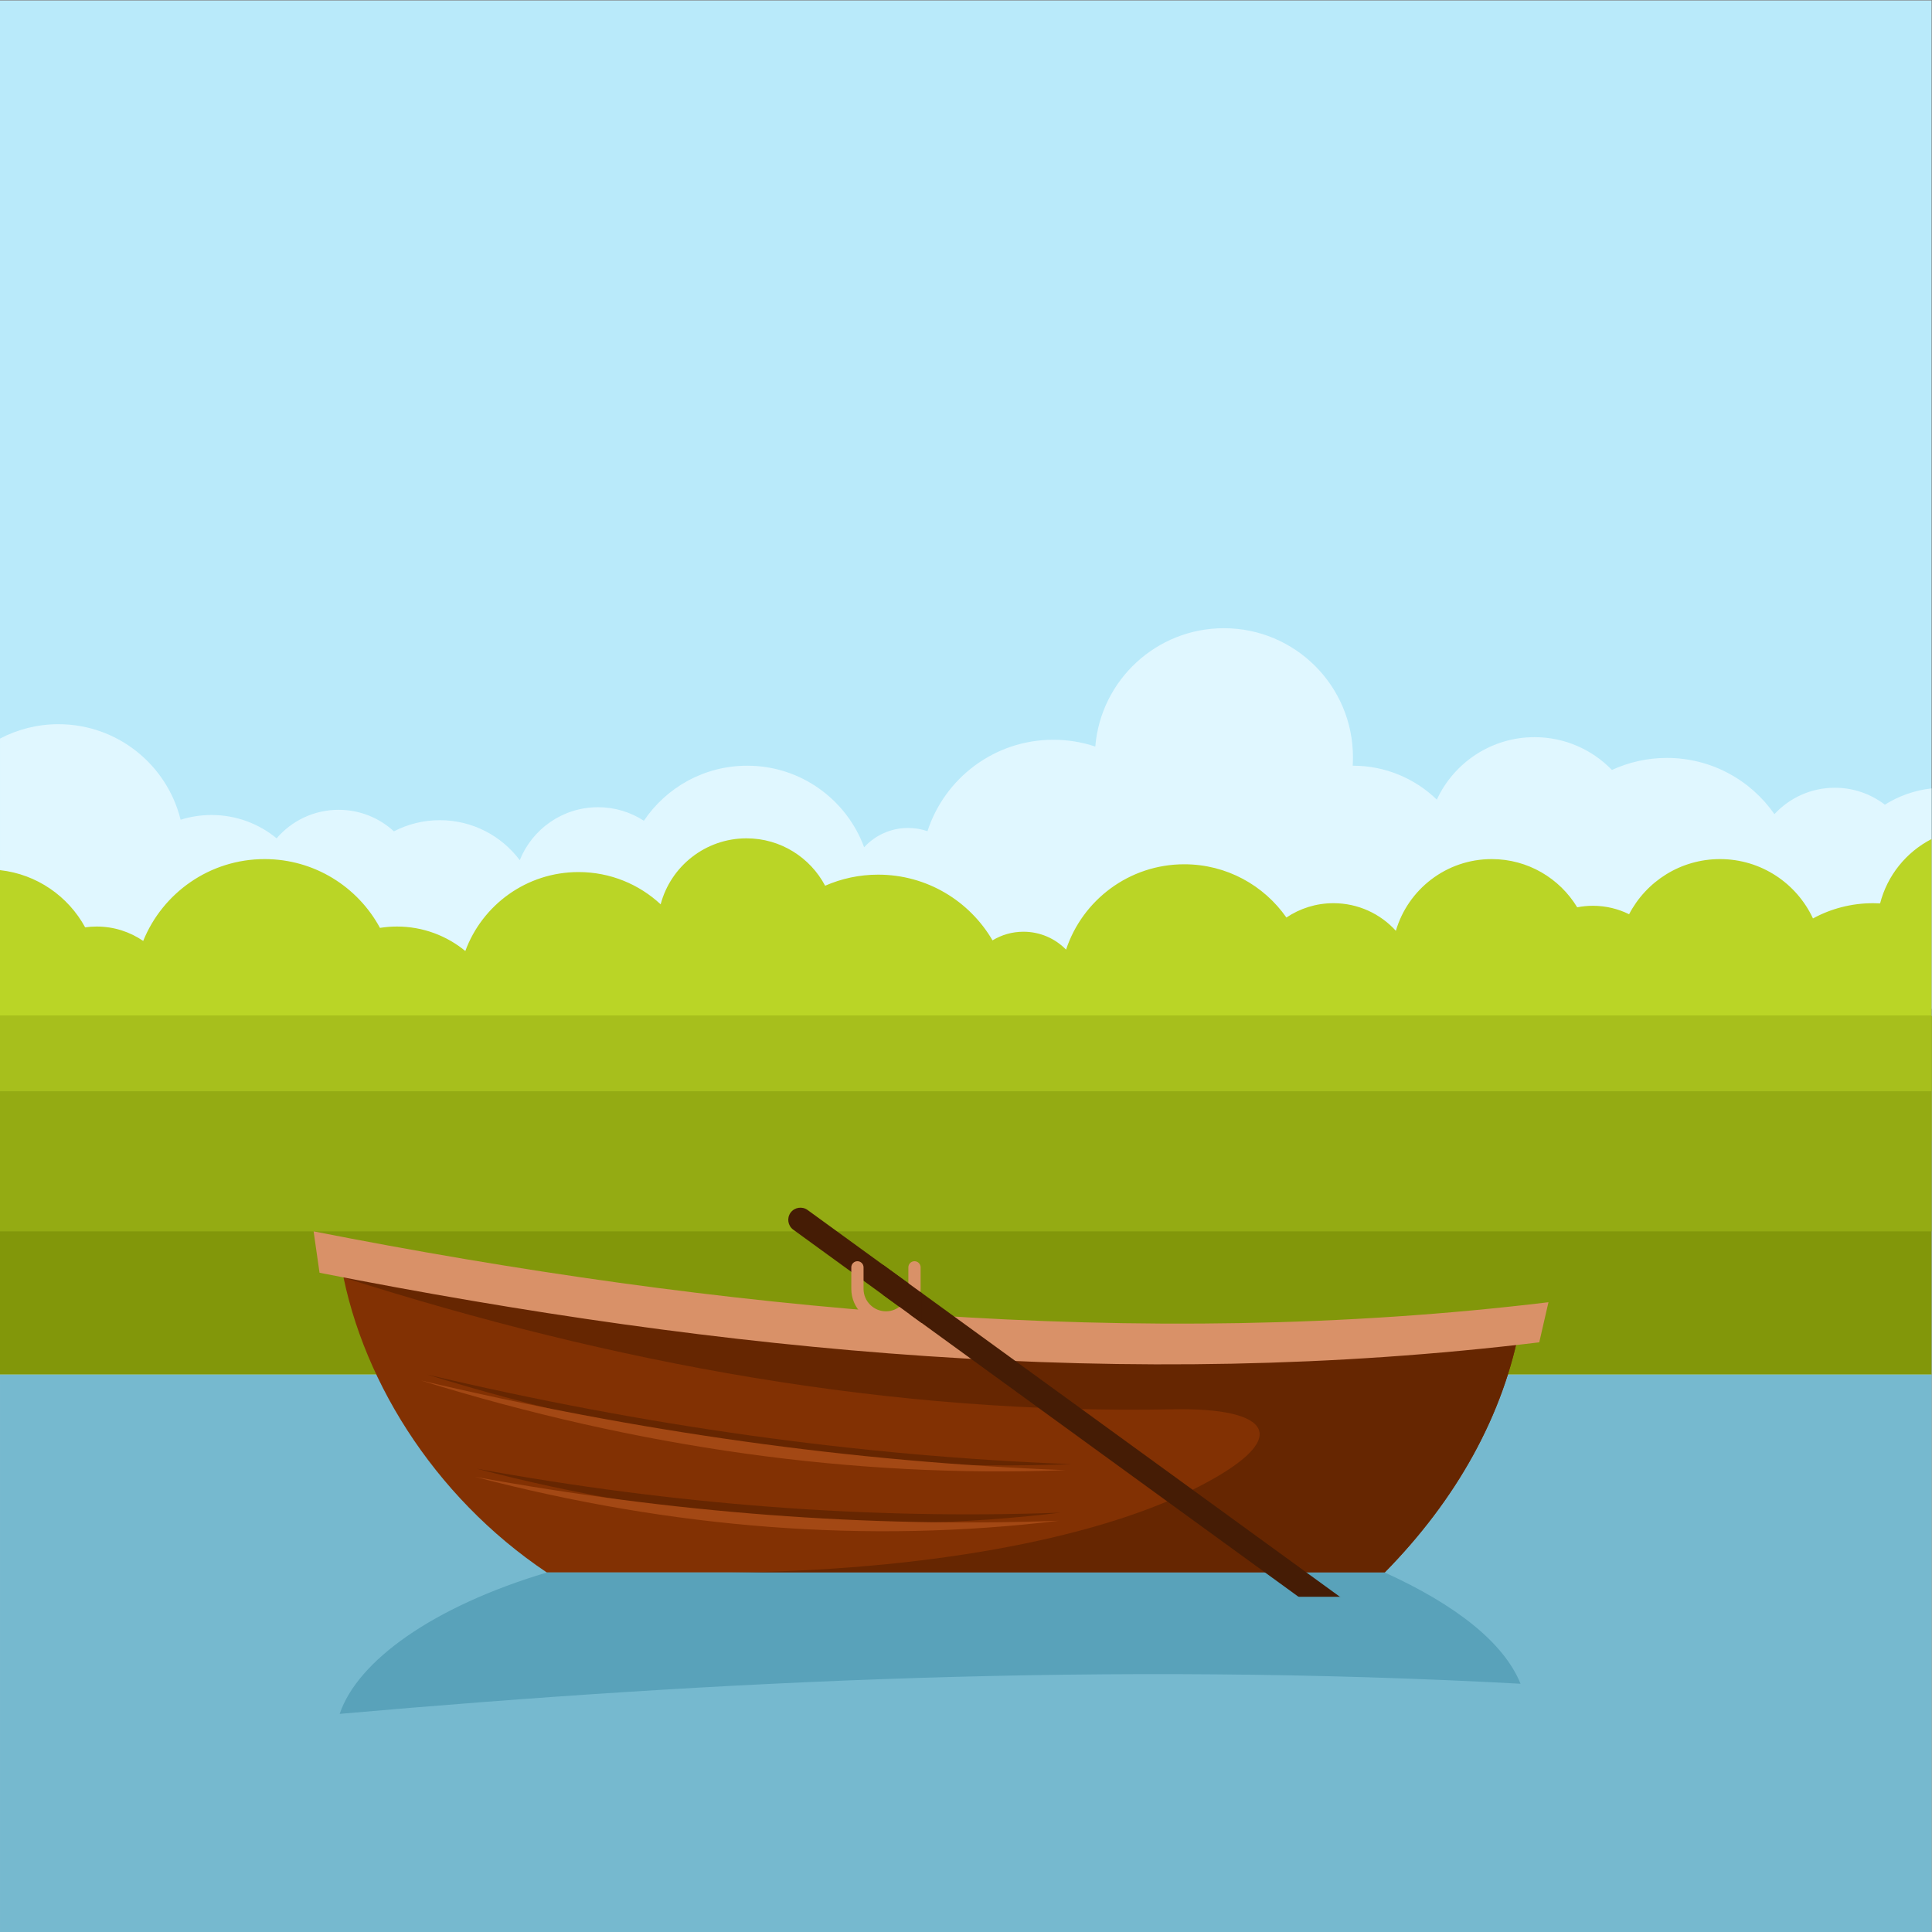
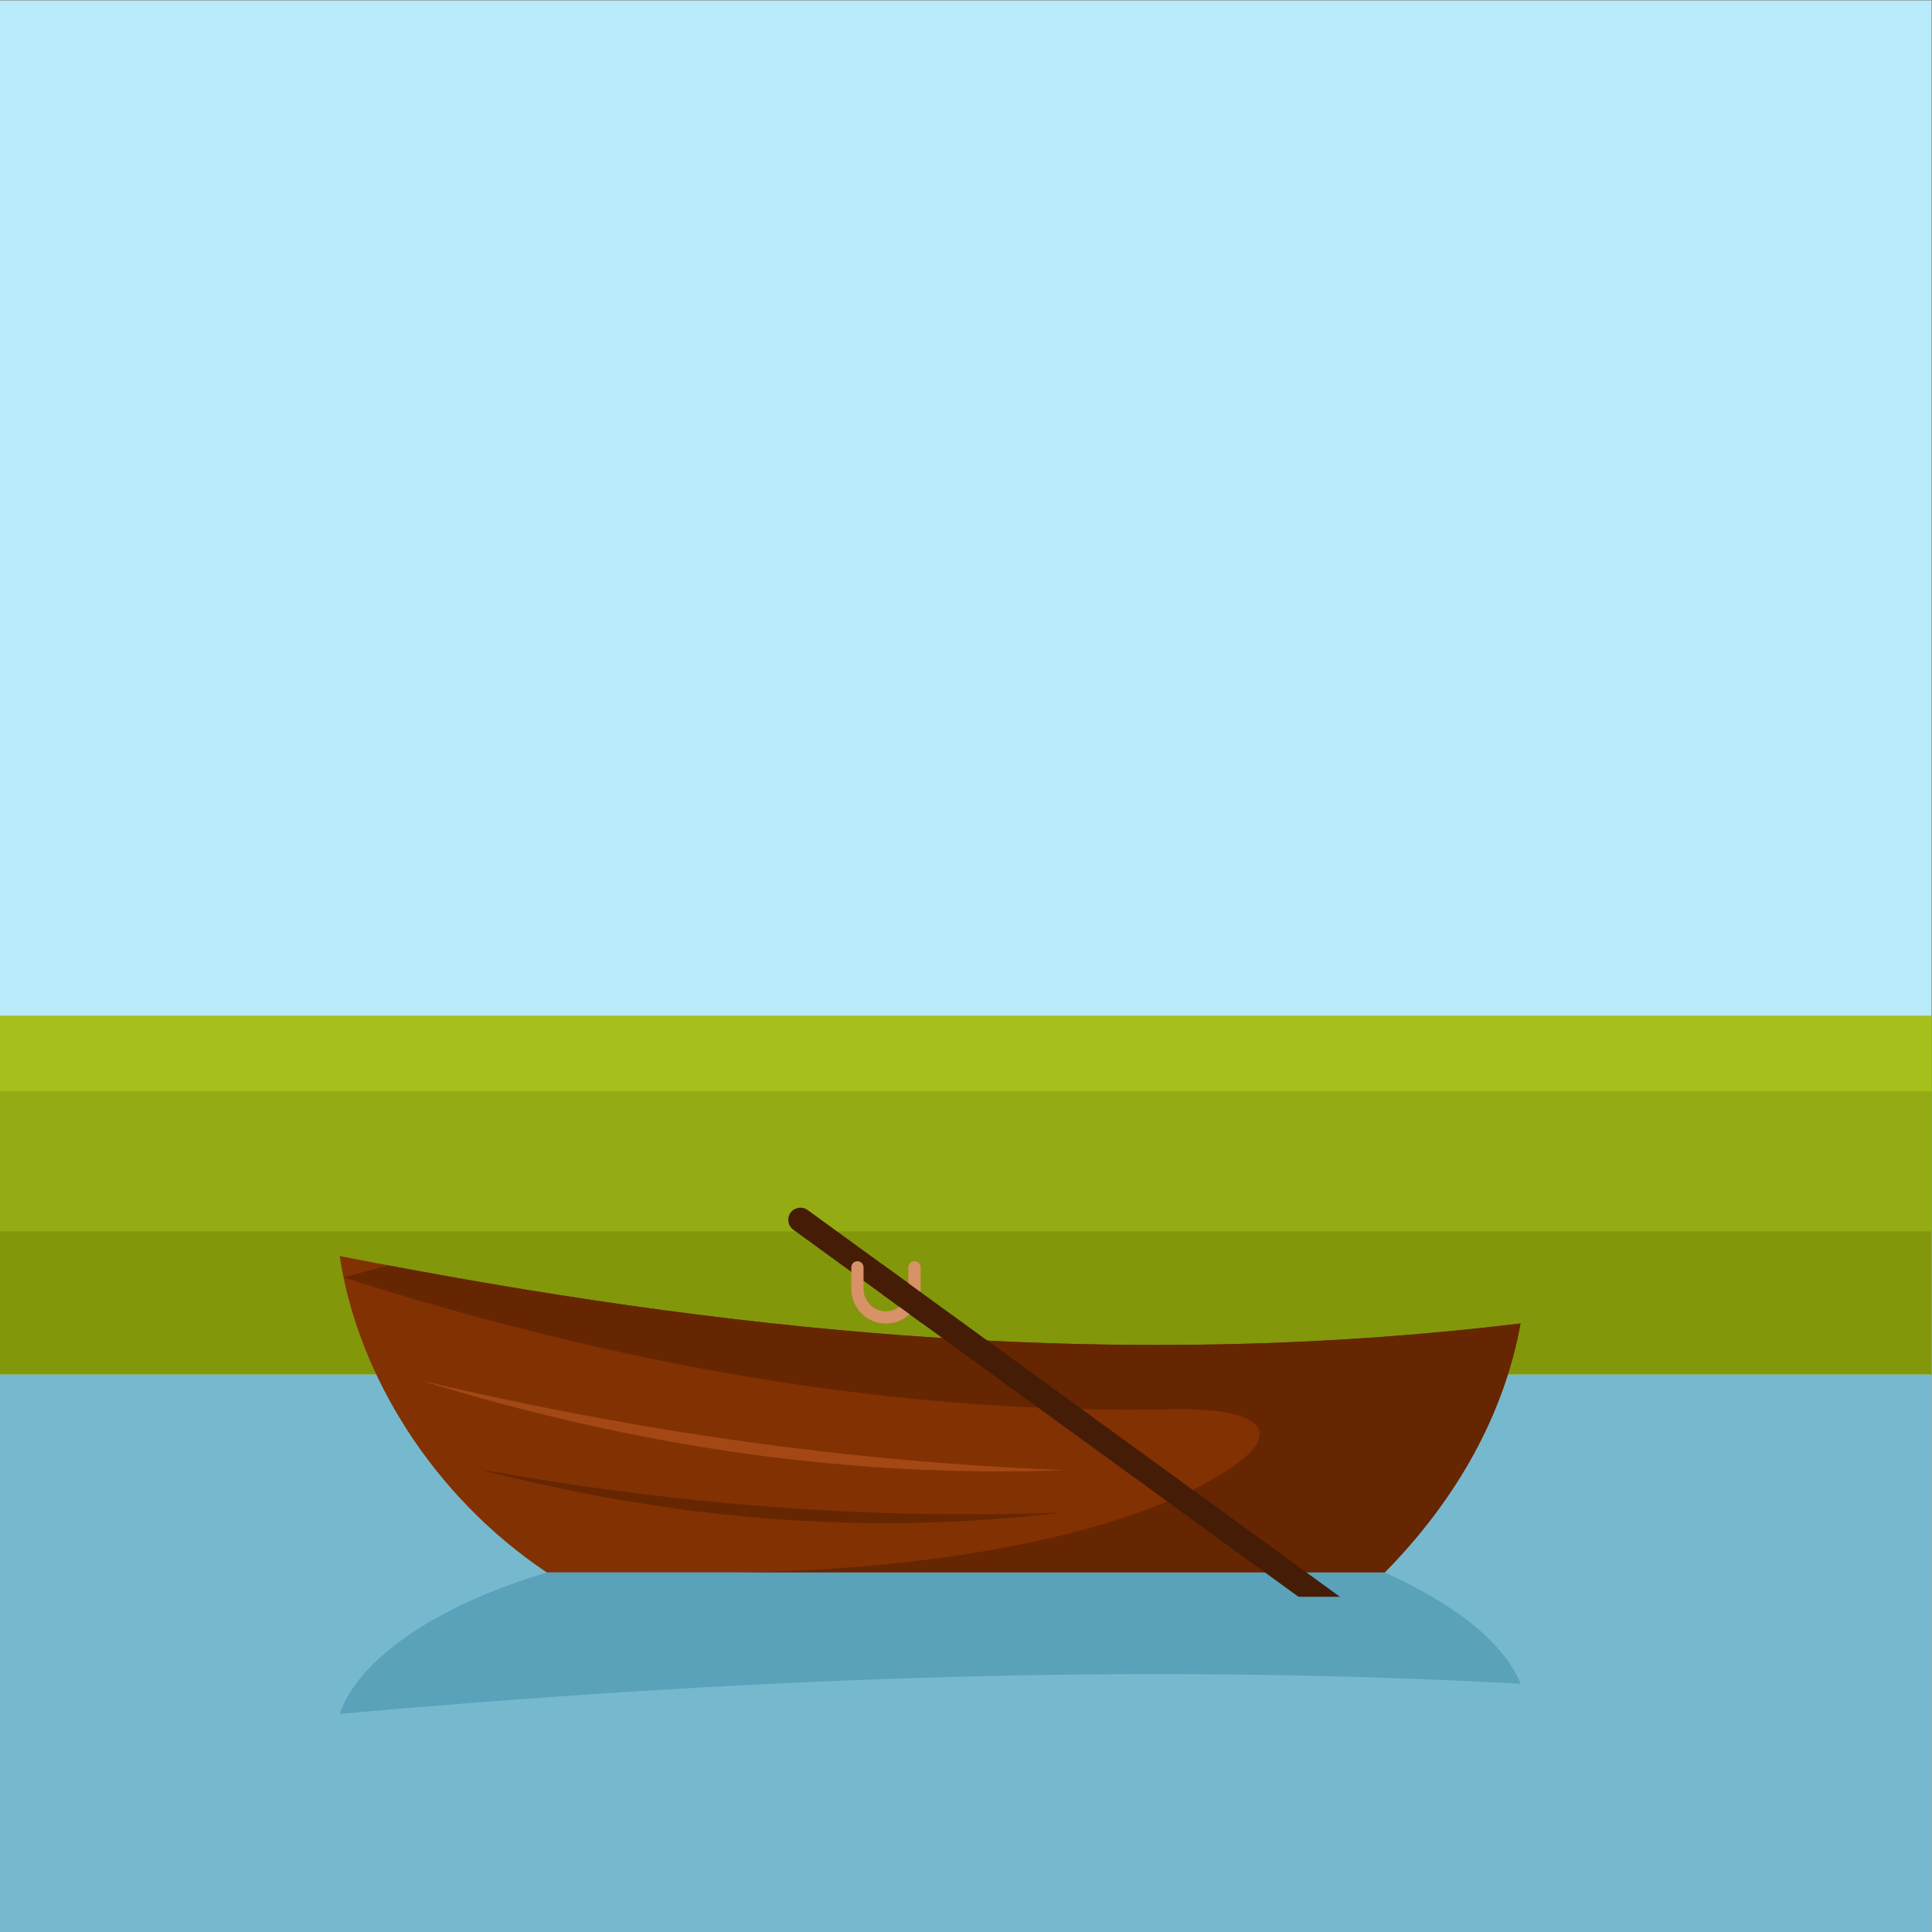
<svg xmlns="http://www.w3.org/2000/svg" version="1.1" viewBox="0 0 880 880">
  <rect x="0" y="0" width="880" height="880" fill="#808080" stroke="none" />
  <defs>
    <clipPath id="a">
      <path d="m0 660h660v-660h-660z" />
    </clipPath>
  </defs>
  <g transform="matrix(1.333 0 0 -1.333 0 880)">
    <path d="m0 0h660v660h-660z" fill="#b9eafa" />
    <g clip-path="url(#a)">
      <g transform="translate(.002 304.81)">
-         <path d="m0 0v102.98c5.969 3.14 12.765 4.917 19.977 4.917 20.177 0 37.105-13.901 41.736-32.648 3.334 1.054 6.882 1.623 10.564 1.623 8.446 0 16.193-2.991 22.242-7.97 5.12 5.965 12.714 9.743 21.193 9.743 7.284 0 13.914-2.789 18.887-7.357 4.696 2.434 10.029 3.811 15.684 3.811 11.175 0 21.095-5.371 27.32-13.671 4.249 10.61 14.625 18.103 26.753 18.103 5.772 0 11.148-1.699 15.656-4.622 7.643 11.343 20.606 18.806 35.313 18.806 18.341 0 33.969-11.603 39.947-27.869 3.728 4.053 9.073 6.594 15.013 6.594 2.321 0 4.553-0.389 6.633-1.104 5.884 18.132 22.913 31.244 43.006 31.244 5.011 0 9.831-0.818 14.335-2.323 1.863 22.643 20.825 40.439 43.949 40.439 24.355 0 44.099-19.744 44.099-44.1 0-0.969-0.034-1.929-0.095-2.882l0.095 1e-3c11.137 0 21.237-4.417 28.655-11.593 5.838 12.602 18.595 21.344 33.395 21.344 10.379 0 19.752-4.299 26.44-11.209 5.707 2.64 12.068 4.117 18.771 4.117 15.22 0 28.667-7.6 36.753-19.21 5.141 5.545 12.485 9.017 20.642 9.017 6.432 0 12.357-2.159 17.097-5.79 4.715 2.964 10.129 4.918 15.94 5.559v-75.329c-12.581 1.385-23.306 8.926-29.098 19.546-1.286-0.18-2.603-0.275-3.939-0.275-5.897 0-11.372 1.815-15.893 4.917-6.646-16.398-22.724-27.965-41.502-27.965-17.028 0-31.837 9.508-39.402 23.505-1.893-0.3-3.833-0.457-5.809-0.457-8.867 0-17.004 3.138-23.356 8.365-5.796-15.748-20.933-26.981-38.694-26.981-10.837 0-20.695 4.184-28.052 11.023-3.448-12.981-15.277-22.546-29.342-22.546-11.652 0-21.769 6.564-26.858 16.195-5.55-2.433-11.683-3.785-18.131-3.785-16.67 0-31.231 9.024-39.068 22.452-3.082-1.872-6.7-2.951-10.571-2.951-5.703 0-10.86 2.344-14.561 6.12-5.611-16.943-21.577-29.167-40.399-29.167-14.442 0-27.2 7.196-34.892 18.197-4.593-3.094-10.124-4.9-16.077-4.9-8.452 0-16.053 3.639-21.322 9.436-4.155-14.163-17.244-24.506-32.751-24.506-12.386 0-23.23 6.599-29.211 16.473-1.735-0.338-3.527-0.516-5.36-0.516-4.444 0-8.645 1.039-12.374 2.886-5.842-11.197-17.558-18.843-31.061-18.843-14.074 0-26.206 8.304-31.769 20.28-6.102-3.322-13.095-5.21-20.531-5.21-0.809 0-1.611 0.024-2.409 0.068-2.462-9.584-8.958-17.548-17.568-21.982" fill="#e0f7ff" fill-rule="evenodd" />
-       </g>
+         </g>
      <g transform="translate(660 373.46)">
-         <path d="m0 0v-102.98c-5.971-3.139-12.766-4.917-19.98-4.917-20.175 0-37.105 13.901-41.736 32.648-3.333-1.054-6.88-1.624-10.561-1.624-8.45 0-16.194 2.992-22.242 7.972-5.122-5.966-12.716-9.745-21.194-9.745-7.283 0-13.917 2.791-18.886 7.358-4.698-2.434-10.03-3.812-15.686-3.812-11.175 0-21.095 5.372-27.321 13.672-4.249-10.609-14.624-18.103-26.752-18.103-5.773 0-11.148 1.699-15.657 4.623-7.641-11.344-20.605-18.807-35.312-18.807-18.339 0-33.969 11.604-39.948 27.868-3.726-4.052-9.072-6.593-15.011-6.593-2.323 0-4.554 0.389-6.634 1.104-5.884-18.133-22.913-31.243-43.006-31.243-5.011 0-9.831 0.817-14.336 2.322-1.861-22.643-20.825-40.438-43.948-40.438-24.356 0-44.1 19.744-44.1 44.099 0 0.969 0.035 1.929 0.097 2.882l-0.097-1e-3c-11.135 0-21.237 4.417-28.655 11.593-5.837-12.602-18.594-21.344-33.395-21.344-10.377 0-19.75 4.298-26.438 11.209-5.709-2.64-12.067-4.117-18.771-4.117-15.222 0-28.667 7.6-36.754 19.21-5.141-5.545-12.486-9.017-20.642-9.017-6.432 0-12.357 2.159-17.097 5.789-4.715-2.963-10.13-4.918-15.94-5.558v75.329c12.58-1.385 23.306-8.926 29.098-19.546 1.287 0.18 2.601 0.275 3.939 0.275 5.898 0 11.371-1.815 15.894-4.917 6.645 16.398 22.722 27.964 41.502 27.964 17.028 0 31.835-9.508 39.403-23.504 1.891 0.3 3.829 0.457 5.806 0.457 8.869 0 17.004-3.138 23.357-8.365 5.797 15.748 20.933 26.981 38.693 26.981 10.837 0 20.696-4.185 28.052-11.023 3.448 12.98 15.279 22.546 29.343 22.546 11.652 0 21.769-6.564 26.859-16.195 5.549 2.433 11.68 3.785 18.13 3.785 16.669 0 31.23-9.024 39.069-22.453 3.082 1.873 6.701 2.951 10.571 2.951 5.704 0 10.86-2.343 14.559-6.118 5.61 16.942 21.577 29.166 40.4 29.166 14.442 0 27.2-7.196 34.891-18.197 4.593 3.095 10.124 4.9 16.078 4.9 8.453 0 16.053-3.639 21.323-9.436 4.154 14.163 17.244 24.505 32.75 24.505 12.385 0 23.231-6.598 29.211-16.472 1.734 0.338 3.525 0.517 5.361 0.517 4.443 0 8.645-1.04 12.373-2.887 5.843 11.197 17.559 18.842 31.063 18.842 14.073 0 26.203-8.304 31.766-20.279 6.104 3.322 13.098 5.21 20.531 5.21 0.811 0 1.613-0.024 2.41-0.068 2.461 9.584 8.959 17.548 17.57 21.982" fill="#bad526" fill-rule="evenodd" />
-       </g>
+         </g>
      <path d="m1e-3 0h660v190.5h-660z" fill="#76b9cf" fill-rule="evenodd" />
      <path d="m0 190.5h660v122.49h-660z" fill="#82970a" fill-rule="evenodd" />
      <path d="m0 239.41h660v73.575h-660z" fill="#94ab13" fill-rule="evenodd" />
      <path d="m0 287.28h660v25.708h-660z" fill="#a7bf1c" fill-rule="evenodd" />
      <g transform="translate(519.57 207.94)" fill-rule="evenodd">
        <path d="m0 0c-5.664-31.335-22.034-60.317-46.423-85.097h-286.28c-39.018 26.11-64.694 67.65-70.801 108.14 130.03-25.556 262.83-40.068 403.51-23.047" fill="#823103" />
        <path d="m0 0c-5.664-31.335-22.034-60.317-46.423-85.097h-223.59c64.732 0.638 123.04 10.952 157.84 28.21 36.102 17.905 26.534 28.206-6.488 27.553-96.702-1.911-191.63 15.739-283.52 45.057l15.247 4.134c124.75-23.539 252.23-36.156 386.94-19.857" fill="#662601" />
      </g>
      <g transform="translate(519.57 84.83)">
        <path d="m0 0c-5.664 13.998-22.034 26.945-46.423 38.016h-286.28c-39.018-11.665-64.694-30.222-70.801-48.312 130.03 11.417 262.83 17.9 403.51 10.296" fill="#59a2ba" fill-rule="evenodd" />
      </g>
      <g transform="translate(107.16 239.41)">
-         <path d="m0 0c137.31-26.983 282.34-41.108 421.95-24.217l-3.146-13.703c-140.87-17.043-278.22-3.461-416.78 23.769z" fill="#d99168" fill-rule="evenodd" />
-       </g>
+         </g>
      <g transform="translate(270.14 245.79)">
        <path d="m0 0c1.345 1.851 3.958 2.265 5.809 0.92l184.78-134.26c1.849-1.344 2.266-3.959 0.919-5.808-1.345-1.852-3.957-2.264-5.809-0.919l-184.78 134.26c-1.85 1.345-2.264 3.959-0.919 5.809" fill="#451c05" fill-rule="evenodd" />
      </g>
      <path d="m436.59 95.369h49.64v19.171h-49.64z" fill="#59a2ba" fill-rule="evenodd" />
      <g transform="translate(310.39 227.11)">
        <path d="m0 0c0 1.156 0.937 2.095 2.095 2.095 1.155 0 2.093-0.939 2.093-2.095v-7.369c0-3.259-1.331-6.223-3.478-8.366-2.145-2.147-5.108-3.479-8.367-3.479s-6.221 1.332-8.366 3.479c-2.146 2.143-3.477 5.107-3.477 8.366v7.369c0 1.156 0.937 2.095 2.093 2.095s2.093-0.939 2.093-2.095v-7.369c0-2.104 0.863-4.018 2.251-5.405 1.388-1.389 3.302-2.251 5.406-2.251 2.103 0 4.018 0.862 5.406 2.251 1.388 1.387 2.251 3.301 2.251 5.405z" fill="#d99168" fill-rule="evenodd" />
      </g>
      <g transform="translate(301.68 228.01)">
        <path d="m0 0 13.308-9.671v-10.28l-13.308 9.671z" fill="#451c05" fill-rule="evenodd" />
      </g>
      <g transform="translate(145.9 190.5)">
-         <path d="m0 0c74.136-22.97 147.62-33.371 220.28-30.633-72.86 2.762-146.24 13.1-220.28 30.633" fill="#662601" fill-rule="evenodd" />
-       </g>
+         </g>
      <g transform="translate(162.93 158.3)">
        <path d="m0 0c67.676-17.701 134.21-22.891 199.42-15.014-65.632-2.399-132.07 2.736-199.42 15.014" fill="#662601" fill-rule="evenodd" />
      </g>
      <g transform="translate(143.85 188.45)">
        <path d="m0 0c74.137-22.971 147.62-33.371 220.28-30.632-72.858 2.761-146.24 13.098-220.28 30.632" fill="#a34814" fill-rule="evenodd" />
      </g>
      <g transform="translate(162.32 155.53)">
-         <path d="m0 0c67.677-17.701 134.21-22.891 199.42-15.014-65.63-2.397-132.07 2.738-199.42 15.014" fill="#a34814" fill-rule="evenodd" />
-       </g>
+         </g>
    </g>
  </g>
</svg>